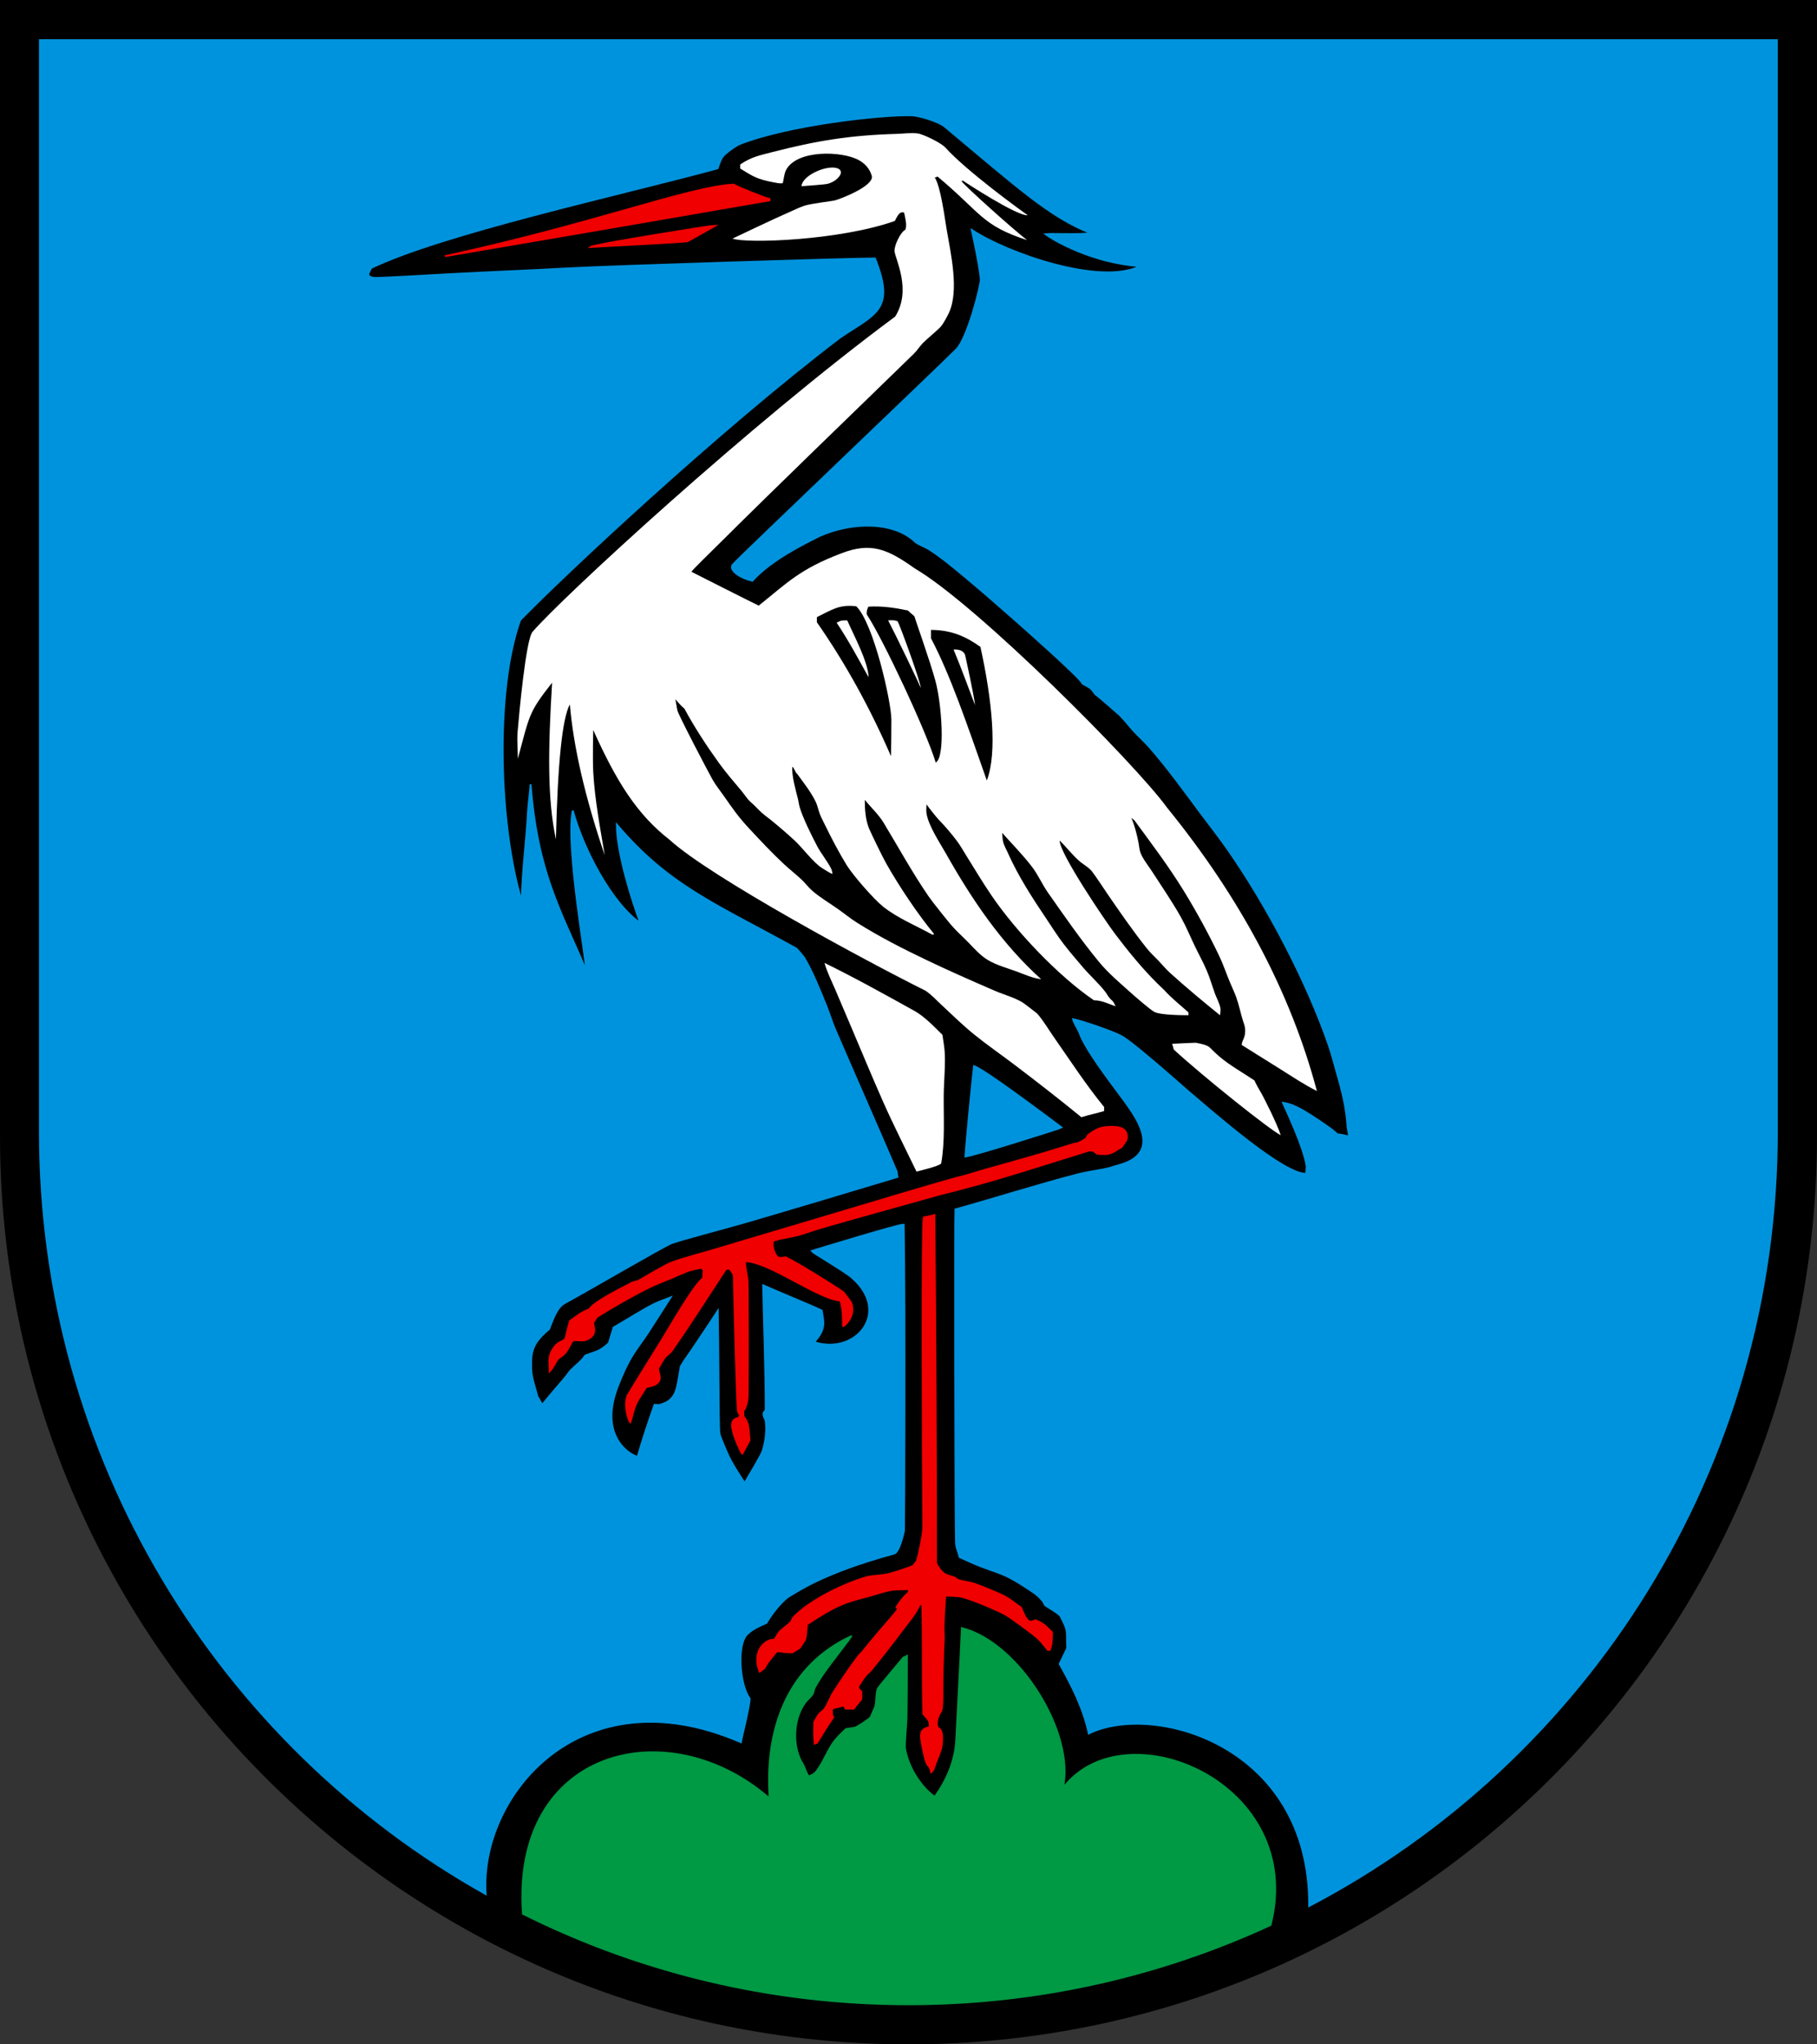
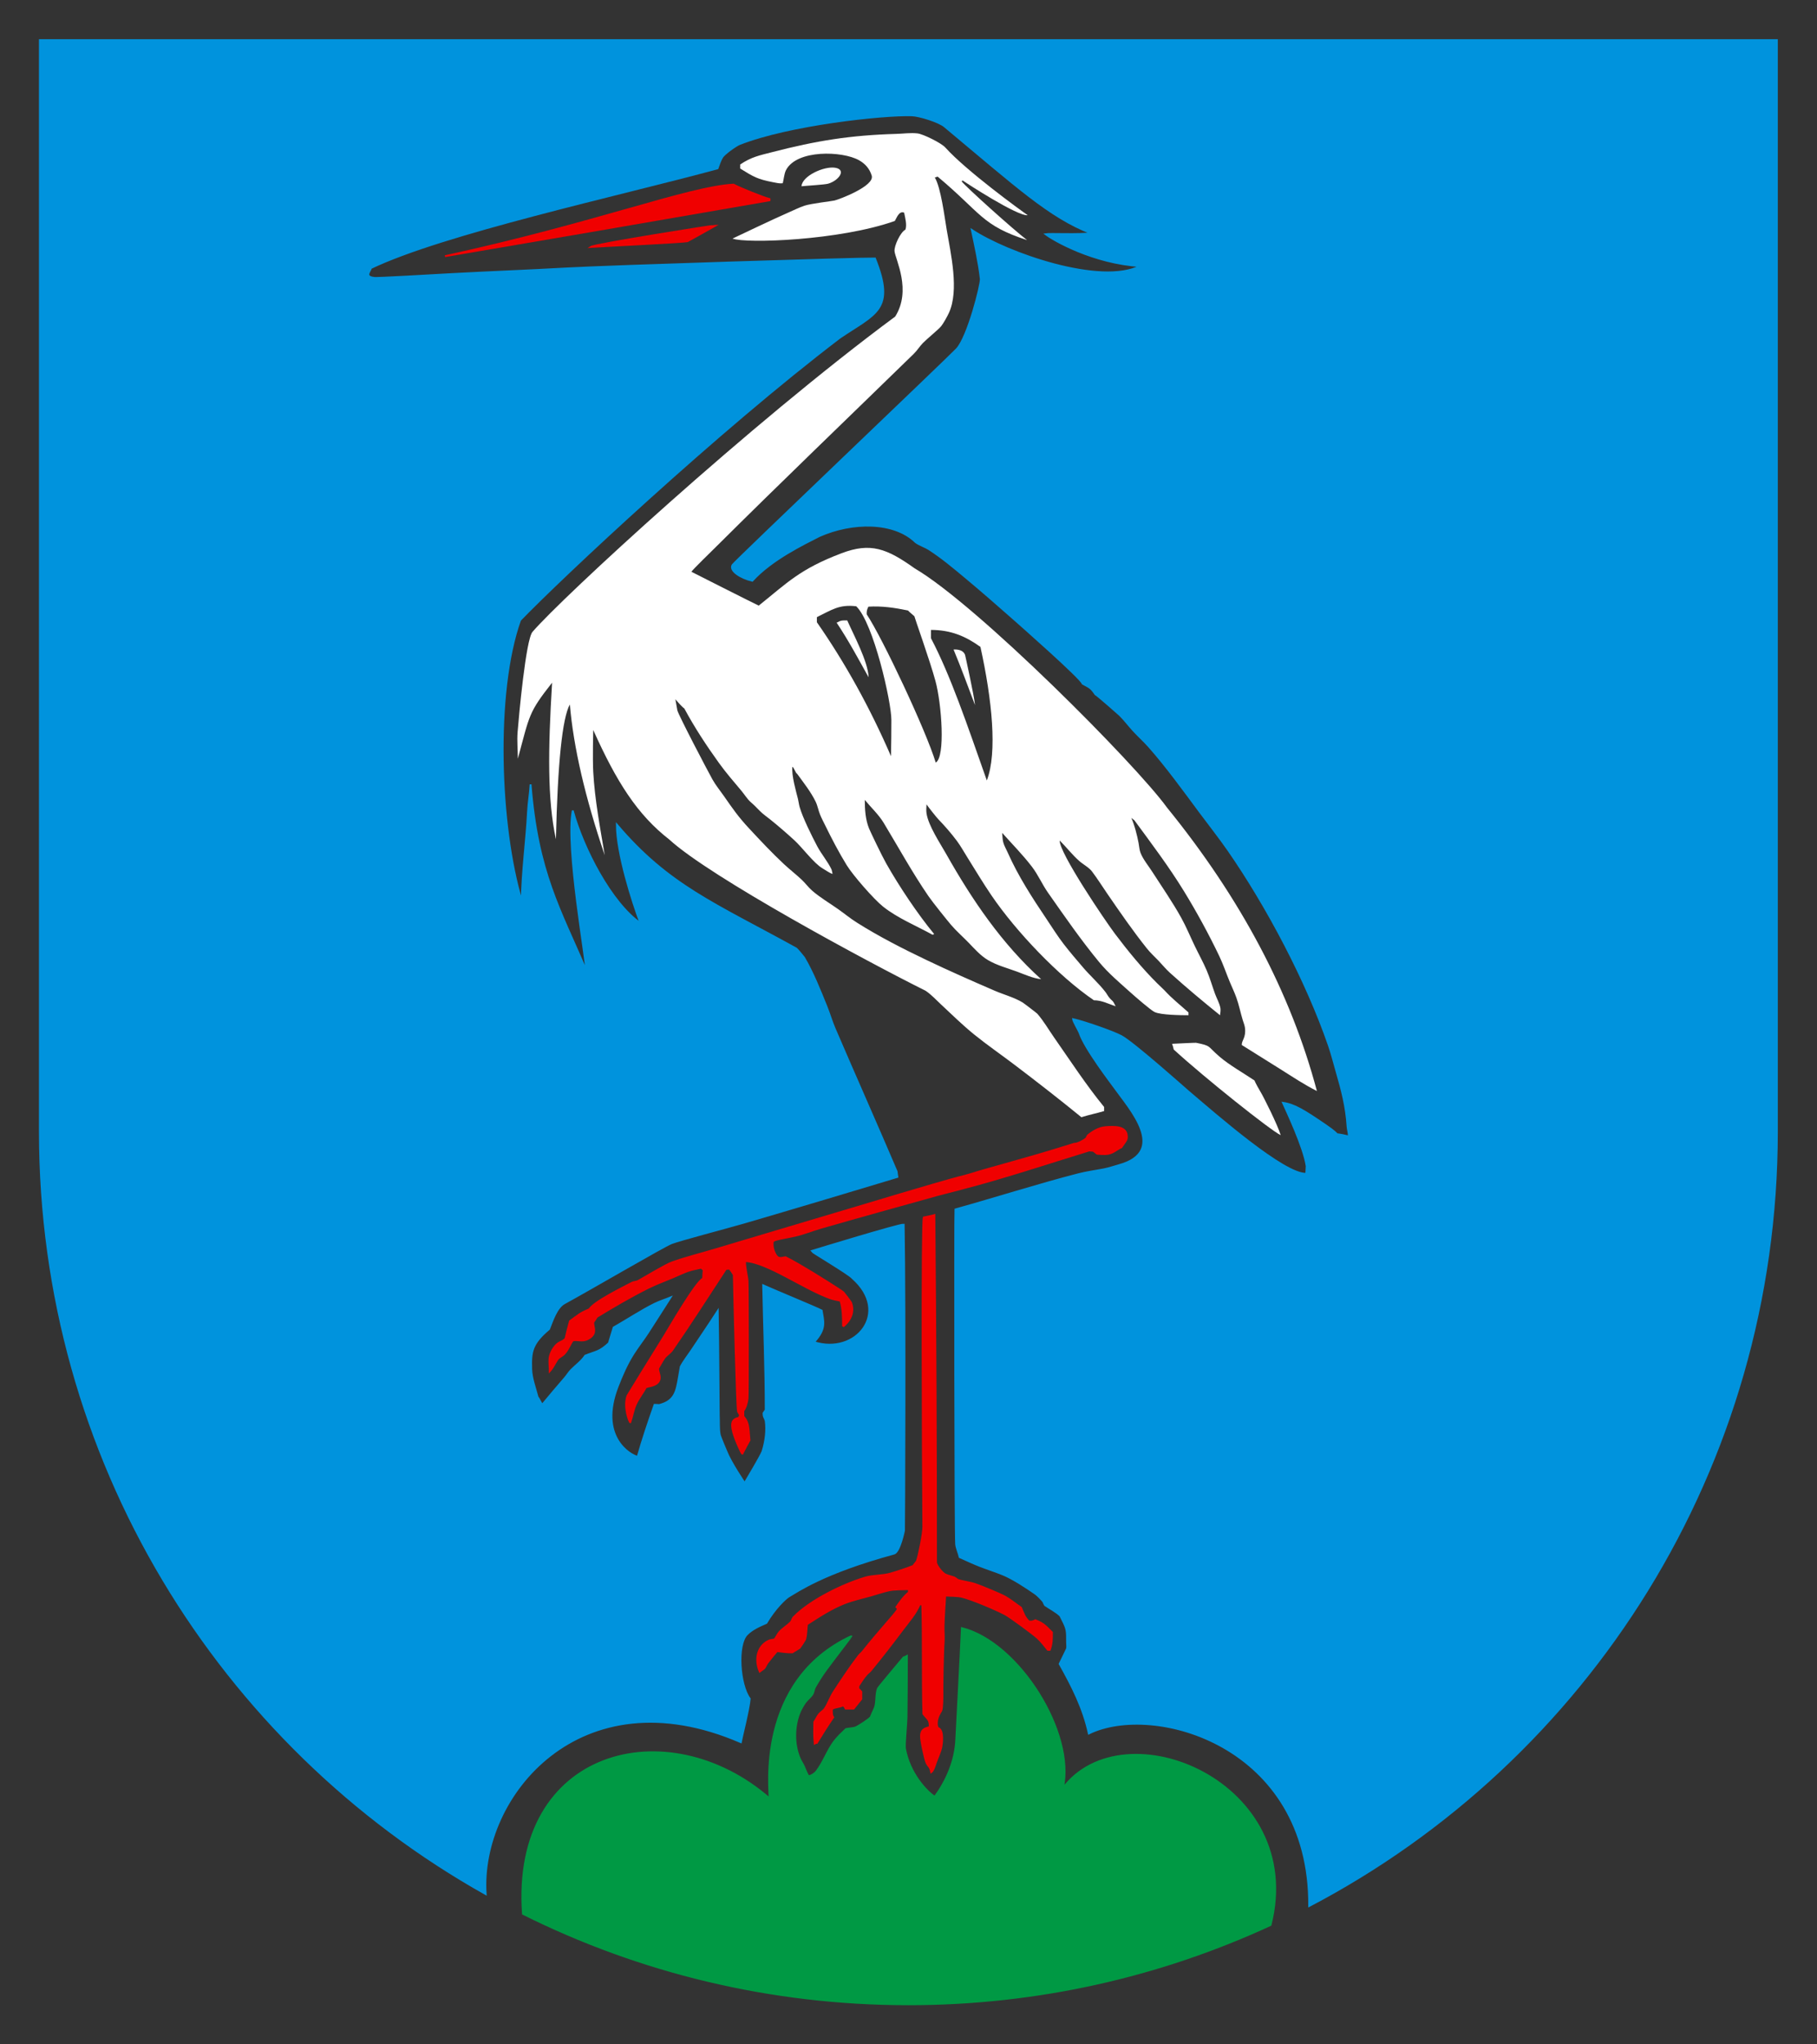
<svg xmlns="http://www.w3.org/2000/svg" width="283.465" height="318.897" viewBox="0 0 283.465 318.897" style="overflow:visible;enable-background:new 0 0 283.465 318.897" xml:space="preserve">
  <rect x="0" y="0" width="283.465" height="318.897" fill="#333333" stroke="none" />
  <g id="CMYK_Wappen">
-     <path style="fill-rule:evenodd;clip-rule:evenodd;" d="M0,0h283.465v177.165c0,78.278-63.455,141.732-141.732,141.732    S0,255.443,0,177.165V0z" />
    <g>
      <path style="fill-rule:evenodd;clip-rule:evenodd;fill:#0093DD;stroke:#0093DD;stroke-width:0.283;stroke-miterlimit:3.864;" d="     M204.241,297.316c0.154-25.154-24.342-31.866-34.379-26.909c-0.875-3.996-2.579-7.335-4.553-10.859     c0.137-0.293,1.137-2.303,1.156-2.393c0.06-0.283,0-0.729,0-1.03c0-1.679,0.038-1.976-0.758-3.502     c-0.038-0.073-0.271-0.563-0.299-0.591c-0.537-0.563-1.719-1.183-2.393-1.655c-0.027-0.02-0.192-0.421-0.22-0.479     c-0.109-0.233-0.994-1.101-1.216-1.256c-1.369-0.957-3.557-2.408-5.144-3.05c-1.185-0.479-2.415-0.87-3.608-1.335     c-1.049-0.41-2.078-0.902-3.109-1.356c-0.14-0.632-0.506-1.415-0.559-2.033c-0.148-1.746-0.184-51.329-0.111-52.211     c6.215-1.732,12.937-3.876,19.184-5.488c1.32-0.341,2.658-0.51,3.993-0.771c0.79-0.155,1.558-0.423,2.333-0.638     c7.779-2.151,1.591-8.891-0.578-11.961c-0.497-0.703-4.744-6.205-5.549-8.665c-0.103-0.314-1.007-1.83-1.03-2.16     c1.569,0.339,6.235,1.942,7.536,2.651c1.943,1.06,9.925,8.184,10.453,8.632c4.295,3.647,14.971,13.025,18.394,12.838     c0-0.154,0.062-1.181,0.06-1.196c-0.42-2.93-3.179-8.722-3.688-9.868c1.76,0.242,3.293,1.186,6.658,3.489     c3.159,2.161,0.317,0.955,3.608,1.754c0.028-0.528-0.165-1.048-0.199-1.575c-0.199-3.086-0.863-5.62-1.728-8.612     c-0.382-1.32-0.716-2.668-1.163-3.967c-3.479-10.097-9.659-21.785-15.71-30.501c-1.415-2.039-2.978-4.005-4.459-6     c-2.474-3.333-5.156-7.045-7.9-10.147c-0.788-0.89-1.69-1.689-2.492-2.571c-0.702-0.772-1.352-1.646-2.094-2.372     c-0.131-0.129-3.613-3.186-3.787-3.229c-0.758-1.101-0.903-1.036-1.994-1.655c-0.187-0.805-10.111-9.532-10.738-10.087     c-2.516-2.224-5.043-4.429-7.622-6.579c-1.787-1.489-3.622-3.026-5.582-4.286c-0.67-0.43-1.456-0.651-2.101-1.117     c-3.367-3.293-9.918-3.233-15.024-0.957c-2.45,1.252-7.468,3.663-10.466,6.977c-1.844-0.431-3.633-1.597-3.07-2.472     c0.354-0.55,33.438-32.06,34.947-33.651c1.779-1.875,3.856-10.178,3.768-10.964c-0.292-2.573-0.867-5.104-1.396-7.635     c5.499,3.658,20.124,8.783,26.257,5.638c-7.383-0.48-13.496-4.027-14.754-4.98c0.707-0.117,5.44,0.12,7.077-0.159     c-6.466-2.521-11.501-7.2-22.826-16.646c-0.921-0.768-3.944-1.694-5.084-1.734c-4.454-0.159-19.276,1.448-26.913,4.485     c-0.561,0.223-2.336,1.484-2.691,2.034c-0.293,0.453-0.551,1.237-0.737,1.754c-15.528,4.203-42.829,10.142-54.086,15.55     c-0.031,0.448-1.118,1.342,0.5,1.531c0.142,0.101,9.29-0.439,12.159-0.595c5.965-0.322,11.937-0.544,17.902-0.877     c6.722-0.375,45.827-1.607,48.085-1.555c3.218,8.06,0.109,8.563-5.482,12.359c-19.032,14.478-43.657,37.603-49.879,44.058     c-4.028,11.295-3.278,32.233,0.261,43.874c0.054-4.664,0.734-9.373,0.975-14.031c0.073-1.412,0.323-2.816,0.399-4.226     c1.087,13.804,4.649,19.554,8.672,29.045c0.107-1.179-3.21-19.304-2.093-24.959c1.633,5.967,6.008,14.405,10.567,17.579     c-1.242-3.259-3.69-10.947-3.69-15.386c8.06,9.49,15.17,12.259,28.01,19.337c0.07,0.039,1.128,1.279,1.196,1.396     c1.372,2.331,2.476,5.118,3.489,7.615c0.468,1.153,0.797,2.328,1.296,3.489c3.195,7.44,6.49,14.839,9.669,22.288     c0.027,0.065,0.063,0.674,0.1,0.837c-7.988,2.404-15.982,4.804-23.99,7.143c-2.398,0.701-9.988,2.69-11.236,3.184     c-1.31,0.517-12.706,7.188-16.707,9.369c-1.228,0.67-1.905,2.788-2.392,4.027c-2.754,2.314-2.861,3.612-2.791,6.239     c0.038,1.438,0.639,3.005,0.997,4.386c0.193,0.171,0.574,1.099,0.74,1.152c1.019-1.222,2.457-2.947,3.506-4.143     c0.343-0.391,0.641-0.895,0.996-1.256c0.74-0.75,1.614-1.352,2.193-2.232c1.67-0.659,2.236-0.589,3.688-1.954     c0.23-0.814,0.501-1.618,0.737-2.432c1.976-1.122,4.422-2.724,6.38-3.688c0.786-0.388,1.678-0.658,2.491-0.997     c-1.192,1.841-2.347,3.707-3.548,5.542c-0.716,1.092-1.534,2.129-2.233,3.229c-1.035,1.63-1.78,3.355-2.472,5.143     c-2.994,7.749,1.898,10.661,3.13,10.945c0.784-2.742,1.687-5.424,2.632-8.114c0.196,0,0.382,0.005,0.578,0.026l0.119,0.014     c2.474-0.619,2.729-2.113,3.11-4.346l0.279-1.635c0.444-0.855,1.135-1.723,1.674-2.532c1.372-2.057,2.766-4.103,4.107-6.18     c0.082,4.41,0.149,16.107,0.159,16.287c0.05,0.941-0.03,2.078,0.14,2.99c0.073,0.396,0.869,2.201,1.019,2.588     c0.688,1.779,2.876,4.993,2.876,4.993c0.577-0.974,2.419-4.055,2.784-4.93c0.526-1.712,0.692-3.307,0.498-4.784     c-0.13-0.481-0.354-0.568-0.339-1.196l0.339-0.499c0-6.479-0.272-12.958-0.398-19.437c1.934,0.866,8.064,3.389,9.13,3.928     c0.241,1.631,0.804,2.799-1.193,4.94c6.555,2.103,12.055-4.647,6-9.988c-0.487-0.618-6.366-4.088-6.401-4.223     c0.745-0.228,13.765-4.21,14.394-4.126c0.234,13.403,0.063,47.681,0.061,47.685c-0.002,0.004-0.682,3.392-1.561,3.63     c-11.063,3-15.127,5.953-16.441,6.697c-0.496,0.303-2.121,1.803-3.489,4.126c-1.056,0.461-2.205,0.954-3.03,1.794     c-1.602,1.632-1.164,7.882,0.438,10.028c-0.137,1.663-1.334,6.375-1.394,6.774c-25.122-10.89-40.82,8.501-39.801,23.697     c-41.492-23.276-69.55-67.837-69.55-118.986V6.257h270.991v170.218C277.212,229.017,247.604,274.608,204.241,297.316z" />
-       <path style="fill-rule:evenodd;clip-rule:evenodd;fill:#0093DD;stroke:#0093DD;stroke-width:0.283;stroke-miterlimit:3.864;" d="     M150.616,180.404c0.158-2.65,1.094-12.053,1.336-14.094c1.04,0.326,5.592,3.516,13.656,9.568     C165.395,176,152.373,180.137,150.616,180.404z" />
    </g>
    <g>
-       <path style="fill-rule:evenodd;clip-rule:evenodd;fill:#FFFFFF;" d="M142.981,182.757c-1.747-3.624-3.595-7.248-5.224-10.925     c-1.683-3.797-3.269-7.647-4.897-11.469c-0.854-2.004-1.698-4.012-2.559-6.014c-0.577-1.345-1.281-2.733-1.674-4.147     c4.763,2.333,9.377,4.903,14.015,7.476c1.608,0.893,3.085,2.468,4.386,3.748c0.11,0.819,0.273,1.672,0.339,2.492     c0.163,2.053-0.118,4.76-0.14,6.878c-0.036,3.539,0.221,7.215-0.398,10.705C146.388,181.941,143.562,182.596,142.981,182.757z" />
-       <path style="fill-rule:evenodd;clip-rule:evenodd;fill:#FFFFFF;" d="M199.798,177.075c-1.561-0.73-11.807-8.895-16.686-13.356     c-0.072-0.3-0.143-0.611-0.26-0.897c0.414-0.017,3.643-0.181,3.748-0.159c2.449,0.495,1.696,0.494,3.688,2.193     c1.513,1.291,3.731,2.552,5.422,3.688c0.087,0.282,0.761,1.489,0.917,1.734C197.053,170.943,199.33,175.482,199.798,177.075z" />
+       <path style="fill-rule:evenodd;clip-rule:evenodd;fill:#FFFFFF;" d="M199.798,177.075c-1.561-0.73-11.807-8.895-16.686-13.356     c-0.072-0.3-0.143-0.611-0.26-0.897c0.414-0.017,3.643-0.181,3.748-0.159c2.449,0.495,1.696,0.494,3.688,2.193     c1.513,1.291,3.731,2.552,5.422,3.688c0.087,0.282,0.761,1.489,0.917,1.734C197.053,170.943,199.33,175.482,199.798,177.075" />
      <path style="fill-rule:evenodd;clip-rule:evenodd;fill:#FFFFFF;" d="M153.952,121.745c1.667-4.348,0.814-12.603-0.996-20.833     c-2.277-1.646-4.598-2.651-7.716-2.651c0,0.142-0.013,1.258,0,1.296C148.303,105.4,150.824,112.87,153.952,121.745z      M145.979,118.954c1.537-0.842,0.923-9.17-0.04-12.719c-0.862-3.176-3.29-9.973-3.29-10.107c-0.321-0.31-0.694-0.567-0.996-0.897     c-2.093-0.436-4.04-0.723-6.181-0.598c-0.204,0.422-0.289,0.722-0.259,1.196C137.675,99.521,144.494,114.021,145.979,118.954z      M139.001,117.957c0.039-1.887,0.06-3.775,0.06-5.662c0-2.819-2.784-15.116-5.482-17.723c-2.686-0.318-3.803,0.563-6.141,1.695     v0.797C131.841,103.379,135.695,110.344,139.001,117.957z M168.705,174.274c-3.448-2.813-6.959-5.547-10.506-8.233     c-2.073-1.57-4.218-3.048-6.24-4.685c-1.8-1.457-3.451-3.087-5.144-4.665c-0.79-0.736-1.527-1.552-2.432-2.153     c-8.952-4.454-33.577-17.704-39.972-23.583c-4.98-3.871-8.23-8.996-11.862-17.085c0,0-0.115,4.398,0,6.519     c0.238,4.364,1.075,8.713,1.795,13.018c-3.063-9.022-4.878-16.863-5.443-23.524c-1.178,2.133-1.902,9.145-2.173,21.032     c-1.338-6.191-1.235-13.894-0.598-24.421c-3.691,4.689-3.488,5.004-5.343,11.861c-0.003-1.378-0.15-2.771-0.04-4.146     c0.189-2.372,1.287-14.49,2.332-15.649c4.538-5.288,33.914-32.413,56.578-49.18c2.586-4.108,0.053-8.868-0.1-10.167     c-0.099-0.843,0.921-3.012,1.694-3.389c0.271-0.748-0.045-1.887-0.199-2.651c-0.793-0.323-1.15,0.796-1.455,1.296     c-8.604,3.054-23.229,3.554-25.316,2.747c0,0,6.848-3.265,8.584-4.003c0.892-0.379,1.754-0.837,2.678-1.137     c1.021-0.331,4.173-0.688,4.645-0.797c0.706-0.163,6.306-2.257,5.806-3.882c-0.356-1.159-1.085-1.891-1.978-2.398     c-2.57-1.461-9.736-1.708-11.403,1.555c-0.276,0.542-0.337,1.426-0.498,2.033c-0.501,0.064-0.988-0.058-1.476-0.153     c-2.5-0.487-3.039-0.833-5.163-2.14v-0.638c1.76-1.181,2.985-1.408,4.971-1.92c6.954-1.795,12.204-2.644,19.411-2.851     c1.084-0.031,2.208-0.2,3.289-0.073c0.877,0.104,3.689,1.484,4.326,2.193c3.271,3.642,11.761,9.813,12.858,10.565     c-1.588,0.201-9.647-5.064-10.167-5.422l-0.14,0.14c0.441,0.676,8.146,7.604,10.209,9.166c-7.115-2.308-7.115-4.183-13.957-9.904     l-0.438,0.14c0.945,1.553,1.517,6.163,1.854,8.147c0.631,3.714,1.977,9.462,0.339,12.984c-0.26,0.559-0.823,1.581-1.196,2.053     c-0.419,0.53-2.195,1.954-2.851,2.631c-0.516,0.533-0.903,1.176-1.436,1.694c-10.333,10.073-20.749,20.055-30.979,30.235     c-0.768,0.764-3.292,3.2-3.709,3.755c0,0,9.372,4.748,10.507,5.283c4.447-3.552,6.368-5.685,12.925-8.173     c4.509-1.711,7.049-0.751,11.41,2.365c9.792,5.731,34.417,30.481,39.359,37.306c11.522,14.182,19.317,28.921,23.385,44.217     c-1.982-0.992-3.826-2.232-5.701-3.409c-2.005-1.258-4.018-2.505-6.021-3.768c-0.027-0.749,0.698-1.143,0.498-2.691     c-0.052-0.403-0.221-0.79-0.339-1.176c-0.355-1.164-0.587-2.361-0.996-3.509c-0.296-0.828-0.677-1.622-1.018-2.432     c-0.572-1.364-1.034-2.772-1.674-4.107c-1.65-3.44-3.49-6.813-5.482-10.067c-2.353-3.841-5.072-7.436-7.735-11.063l-0.484-0.381     c0.508,1.119,0.916,2.764,1.142,3.969c0.092,0.488,0.117,1.032,0.3,1.495c0.402,1.024,1.226,2.003,1.82,2.931     c1.517,2.364,3.132,4.682,4.499,7.137c0.803,1.44,1.426,2.968,2.14,4.452c0.608,1.264,1.293,2.492,1.848,3.781     c0.517,1.201,0.868,2.461,1.315,3.688c0.255,0.698,0.721,1.507,0.838,2.233c0.053,0.331-0.02,0.762-0.061,1.097     c-2.653-2.137-5.285-4.334-7.814-6.619c-0.647-0.584-1.193-1.264-1.794-1.894c-0.602-0.629-1.25-1.212-1.794-1.894     c-2.18-2.727-4.17-5.616-6.146-8.491c-0.805-1.17-1.573-2.398-2.427-3.531c-0.47-0.624-1.396-1.107-1.993-1.635     c-1.105-0.975-1.998-2.161-3.051-3.189c-0.066,1.925,7.048,12.449,8.633,14.553c1.992,2.645,4.229,5.38,6.579,7.715     c0.26,0.259,1.038,0.986,1.156,1.117c1.122,1.241,2.486,2.308,3.728,3.429v0.439c-1.18,0-4.317-0.037-5.283-0.499     c-0.614-0.294-3.047-2.414-3.688-2.991c-1.717-1.545-3.51-3.036-4.984-4.824c-2.848-3.451-5.405-7.163-7.975-10.825     c-0.908-1.294-1.527-2.769-2.492-4.027c-1.423-1.857-3.087-3.538-4.645-5.283c0.049,0.477,0.042,0.969,0.159,1.436     c0.14,0.554,0.448,1.057,0.679,1.575c1.656,3.741,3.845,7.099,6.12,10.486c0.876,1.305,1.708,2.643,2.671,3.887     c0.956,1.235,1.978,2.42,2.99,3.608c1.115,1.309,2.442,2.467,3.489,3.828c0.216,0.28,0.373,0.604,0.598,0.877     c0.546,0.663,0.487,0.286,0.997,1.356c-1.146-0.381-2.143-0.936-3.389-0.938c-5.543-3.768-12.17-10.765-15.949-16.307     c-1.346-1.975-2.575-4.034-3.841-6.061c-0.526-0.842-1.007-1.715-1.602-2.512c-0.872-1.168-1.877-2.321-2.891-3.369     c-0.271-0.281-1.504-1.823-1.834-2.313c-0.011,0.464-0.069,0.933,0,1.396c0.292,1.939,2.104,4.633,3.09,6.379     c4.027,7.135,8.669,13.981,14.792,19.497c-1.317-0.148-2.543-0.729-3.774-1.183c-1.508-0.557-3.151-0.979-4.538-1.808     c-1.145-0.684-2.073-1.739-2.99-2.691c-0.906-0.94-1.902-1.797-2.752-2.791c-0.463-0.541-2.854-3.5-3.528-4.485     c-2.527-3.688-4.672-7.6-6.978-11.423c-0.789-1.308-1.988-2.404-2.95-3.588c-0.002,1.475,0.099,3.064,0.657,4.446     c0.188,0.464,1.936,4.14,2.691,5.482c1.973,3.5,4.922,7.917,7.477,11.004l-0.26,0.1c-2.539-1.398-5.441-2.579-7.715-4.386     c-1.446-1.149-4.712-4.897-5.682-6.479c-1.229-2.002-2.316-4.091-3.35-6.2c-0.271-0.554-0.564-1.103-0.797-1.675     c-0.271-0.666-0.381-1.384-0.698-2.033c-0.752-1.541-1.889-2.96-2.891-4.346c-0.209-0.029-0.599-1.216-0.729-1.042     c-0.146,1.308,0.556,3.73,0.868,4.969c0.105,0.416,0.142,0.843,0.259,1.256c0.472,1.657,1.915,4.56,2.751,6.141     c0.649,1.226,1.67,2.41,2.233,3.628c0.029,0.063,0.165,0.633,0.139,0.694c-0.433-0.148-1.187-0.663-1.574-0.894     c-1.36-0.809-3.096-3.207-4.386-4.386c-1.208-1.104-2.453-2.185-3.729-3.21c-0.551-0.443-1.143-0.842-1.641-1.349     c-0.481-0.49-0.893-0.925-1.409-1.362c-0.509-0.431-1.012-1.241-1.454-1.767c-1.204-1.434-2.436-2.852-3.529-4.374     c-1.953-2.716-3.8-5.524-5.383-8.473c-0.33-0.195-1.396-1.437-1.396-1.437l0.299,1.696c0.141,0.714,4.784,9.558,5.482,10.805     c0.511,0.914,1.184,1.722,1.78,2.579c1.386,1.988,2.224,3.219,3.901,5.024c1.782,1.916,3.569,3.827,5.482,5.615     c0.892,0.833,1.861,1.579,2.751,2.413c0.576,0.54,1.038,1.195,1.635,1.714c1.247,1.084,2.706,1.933,4.054,2.884     c0.98,0.692,1.907,1.459,2.924,2.1c3.467,2.186,7.169,4.075,10.865,5.841c3.505,1.674,7.061,3.243,10.626,4.784     c1.412,0.611,3.053,1.041,4.365,1.834c0.2,0.121,2.197,1.646,2.293,1.755c0.983,1.118,1.771,2.492,2.625,3.714     c2.548,3.647,4.98,7.39,7.802,10.838v0.638C171.078,173.664,169.873,173.902,168.705,174.274z" />
      <path style="fill-rule:evenodd;clip-rule:evenodd;fill:#FFFFFF;" d="M152.111,109.993c-1.095-2.895-2.158-5.815-3.349-8.672     c0.068,0.007,1.412-0.165,1.796,0.833C150.559,102.154,151.976,108.519,152.111,109.993z" />
-       <path style="fill-rule:evenodd;clip-rule:evenodd;fill:#FFFFFF;" d="M143.639,107.302c-0.421-1.054-3.813-8.09-5.083-10.526     c0.492-0.024,1.041-0.086,1.495,0.16C140.491,97.778,143.687,106.538,143.639,107.302z" />
      <path style="fill-rule:evenodd;clip-rule:evenodd;fill:#FFFFFF;" d="M135.505,105.647c-1.602-2.884-3.149-5.768-4.983-8.513     c0.739-0.392,0.824-0.359,1.654-0.359C133.178,99.061,135.441,103.24,135.505,105.647z" />
      <path style="fill-rule:evenodd;clip-rule:evenodd;fill:#FFFFFF;" d="M125.039,29.056c0.112-1.635,3.532-3.161,5.243-2.891     c1.84,0.291,0.558,2.024-1.097,2.492C128.655,28.807,125.836,28.969,125.039,29.056z" />
    </g>
    <g>
      <path style="fill-rule:evenodd;clip-rule:evenodd;fill:#F00000;stroke:#F00000;stroke-width:0.283;stroke-miterlimit:3.864;" d="     M145.273,276.453c-0.177-0.99-0.456-0.853-0.737-1.495c-0.251-0.574-0.907-3.528-0.857-4.246     c0.058-0.822,0.418-1.088,1.355-1.296c0.061-1.165-0.295-1.174-0.984-2.071c-0.157-5.478-0.014-11.589-0.172-17.067     c-0.13,0.013-0.273-0.006-0.398-0.04c-0.647,1.54-1.716,2.695-2.711,4.027c-1.594,2.132-3.222,4.217-4.904,6.28     c-0.191,0.234-0.472,0.429-0.678,0.658c-0.478,0.531-0.885,1.201-1.276,1.794v0.439c0.165,0.138,0.32,0.294,0.459,0.458v1.136     c-0.396,0.5-0.808,0.99-1.196,1.495h-1.256c-0.1-0.222-0.189-0.426-0.438-0.499c-0.333,0.267-1.419,0.267-1.694,0.598     c-0.011,0.401-0.045,0.904,0.199,1.256c-0.883,1.297-1.741,2.644-2.552,3.987c-0.113-0.004-0.244,0.042-0.339,0.1     c-0.112-1.151-0.086-2.208-0.061-3.349c0.272-0.389,0.466-0.874,0.758-1.236c0.244-0.302,0.688-0.536,0.897-0.857     c0.537-0.825,0.853-1.802,1.396-2.631c1.235-1.89,2.516-3.824,3.887-5.622c0.179-0.233,0.433-0.406,0.599-0.618     c1.233-1.576,2.545-3.069,3.841-4.592c0.304-0.356,1.464-1.637,1.682-2.086c-0.068-0.107-0.152-0.208-0.239-0.299     c0.594-0.854,1.138-1.638,1.934-2.292v-0.498c-0.981,0.053-2.182-0.015-3.13,0.199c-0.966,0.218-1.923,0.551-2.878,0.817     c-1.306,0.364-2.741,0.686-4,1.176c-2.054,0.8-4.031,2.091-5.881,3.29c-0.097,0.726-0.088,1.711-0.3,2.392     c-0.021,0.068-0.775,1.211-0.856,1.296l-1.137,0.698c-0.807,0.034-1.595-0.122-2.393-0.2c-0.493,0.59-0.991,1.181-1.455,1.794     c-0.207,0.274-0.333,0.637-0.538,0.897c-0.059,0.074-0.567,0.39-0.697,0.499c-0.771-1.784-0.457-3.952,1.435-4.824     c0.24-0.111,0.631-0.114,0.897-0.2c0.267-0.355,0.467-0.837,0.758-1.156c0.506-0.555,1.201-0.961,1.734-1.495     c0.209-0.209,0.266-0.599,0.458-0.797c2.575-2.656,7.672-5.133,11.164-6.18c1.252-0.375,2.724-0.269,3.987-0.638     c0.92-0.269,2.651-0.829,3.528-1.196c0.109-0.21,0.513-0.627,0.559-0.757c0.352-0.997,1.005-4.315,0.997-5.323     c-0.091-12.001-0.234-47.39,0.074-48.27c0.465-0.109,1.203-0.232,1.66-0.372c0.168,18.044,0.259,36.078,0.259,54.124     c0,0.539,0.993,1.72,1.436,1.934c0.431,0.208,0.961,0.305,1.415,0.479c0.202,0.077,0.414,0.325,0.578,0.379     c0.853,0.277,1.794,0.352,2.651,0.638c0.906,0.302,3.945,1.552,4.726,1.994c0.84,0.476,1.649,1.148,2.451,1.695     c0.313,0.743,0.583,1.56,1.196,2.113c0.371,0.151,0.708,0.018,1.037-0.16c1.38,0.562,1.551,0.884,2.592,1.894     c0,0.993,0.008,1.786-0.339,2.731h-0.299c-0.471-0.597-1.042-1.32-1.596-1.834c-0.723-0.671-4.379-3.357-5.143-3.748     c-1.617-0.826-4.985-2.259-6.679-2.691c-0.677-0.172-1.854-0.136-2.592-0.2c-0.102,1.588-0.213,3.194-0.259,4.785     c-0.023,0.771,0.076,1.589,0.02,2.352c-0.13,1.736-0.222,7.237-0.199,8.213c0.011,0.49-0.01,2.365-0.199,2.651     c-1.092,1.648-0.533,2.647-0.529,2.648c1,0.25,0.629,2.619,0.568,2.934c-0.148,0.779-0.587,1.675-0.856,2.438     C145.89,275.25,145.612,276.24,145.273,276.453z" />
      <path style="fill-rule:evenodd;clip-rule:evenodd;fill:#F00000;stroke:#F00000;stroke-width:0.283;stroke-miterlimit:3.864;" d="     M115.8,226.782c-0.101-0.004-1.344-2.684-1.526-3.855c-0.106-0.686-0.24-1.541,0.997-1.755c0.054-0.138,0.124-0.271,0.199-0.398     l-0.339-0.598c-0.181-0.82-0.579-17.377-0.658-21.331c-0.198-0.319-0.403-0.643-0.638-0.937c-0.196-0.013-0.404,0.001-0.598,0.04     c-2.774,4.231-5.49,8.501-8.373,12.659c-0.307,0.442-0.871,0.762-1.196,1.196c-0.367,0.489-0.671,1.128-0.997,1.654     c-0.023,0.64,0.481,1.26,0.14,1.934c-0.399,0.788-1.52,0.826-2.033,0.997c-0.484,0.89-1.192,1.779-1.595,2.691     c-0.373,0.844-0.553,1.902-0.857,2.791c-0.102,0.024-1.088-2.314-0.438-4.153c0.025-0.071,3.866-6.307,5.701-9.243     c0.654-1.047,4.961-8.554,6.101-9.031c0.026-0.443,0.029-0.896,0.1-1.335l-0.398-0.359c-0.663,0.159-1.395,0.272-2.033,0.499     c-0.783,0.277-1.548,0.653-2.313,0.977c-1.298,0.548-2.67,1.045-3.928,1.674c-2.734,1.367-5.406,2.929-8.015,4.525l-0.079,0.133     c-0.147,0.245-0.317,0.488-0.479,0.724c0,0.647,0.379,1.307-0.04,1.934c-0.224,0.335-0.444,0.463-0.798,0.658     c-0.785,0.435-1.563,0.073-2.292,0.199c-0.382,0.264-0.695,1.428-1.396,2.133c-0.374,0.376-0.813,0.501-1.057,0.857     c-0.434,0.631-0.669,1.26-1.196,1.834c0-0.639-0.096-1.368-0.04-1.993c0.071-0.805,0.706-1.947,1.396-2.393     c0.405-0.261,0.76-0.308,1.097-0.697c0.215-0.916,0.431-1.829,0.697-2.731c1.349-0.968,1.51-1.214,3.03-1.854     c0.737-1.196,5.329-3.431,6.639-4.126c0.293-0.155,0.729-0.149,0.997-0.299c1.121-0.628,4.256-2.526,5.283-2.891     c2.168-0.77,4.452-1.331,6.658-1.994c5.187-1.558,10.383-3.086,15.57-4.645c4.449-1.337,8.91-2.639,13.356-3.987     c2.337-0.708,8.426-2.475,9.11-2.631c1.372-0.313,2.749-0.793,4.107-1.176c2.746-0.773,5.492-1.542,8.233-2.332     c2.012-0.581,5.701-1.734,5.701-1.734c0.461,0.058,1.558-0.555,1.854-0.837c0.119-0.114,0.171-0.396,0.299-0.499     c0.543-0.434,1.562-1.171,2.731-1.256c1.361-0.099,3.077-0.152,3.289,1.196c0.129,0.819-0.14,0.905-0.837,1.954     c-0.656,0.257-1.143,0.819-1.994,0.997c-0.685,0.144-1.604,0-1.794,0c-0.192-0.161-0.393-0.314-0.599-0.458     c-0.107,0-0.637-0.046-0.657-0.04c-6.622,2.03-13.229,4.24-19.936,5.98l-3.828,0.997c-6.012,1.672-12.024,3.34-18.021,5.063     c-1.336,0.384-2.723,0.95-4.067,1.256c-1.819,0.415-3.43,0.58-3.488,0.957c-0.156,0.994,0.434,2.249,0.857,2.432     c0.406,0.177,0.754-0.015,1.136-0.04c1.418,0.705,2.766,1.54,4.127,2.346c0.405,0.24,4.447,2.745,4.904,3.137     c0.079,0.068,1.159,1.495,1.196,1.595c0.838,2.279-1.262,3.734-1.256,3.728c0-1.401-0.002-2.681-0.399-4.027     c-0.476-0.101-1.081-0.198-1.535-0.359c-4.222-1.5-9.847-5.625-13.316-5.821c-0.156,0.435,0.319,2.436,0.358,3.09     c0.06,0.994,0.078,17.474,0,18.34c-0.049,0.542-0.279,1.47-0.658,1.934v0.857c0.744,0.877,0.776,1.327,0.957,3.729     C116.581,225.283,116.129,226.151,115.8,226.782z" />
      <path style="fill-rule:evenodd;clip-rule:evenodd;fill:#F00000;stroke:#F00000;stroke-width:0.283;stroke-miterlimit:3.864;" d="     M120.055,31.249c-20.401,3.54-37.28,6.444-50.637,8.712c23.319-5.054,38.069-10.804,45.015-11.164     c0.773,0.438,4.545,1.978,5.622,2.252V31.249z" />
      <path style="fill-rule:evenodd;clip-rule:evenodd;fill:#F00000;stroke:#F00000;stroke-width:0.283;stroke-miterlimit:3.864;" d="     M92.146,38.525c0.582-0.414,19.206-3.371,19.497-3.349c-1.271,0.719-4.344,2.442-4.386,2.452     C106.619,37.779,95.294,38.33,92.146,38.525z" />
    </g>
    <g>
      <path style="fill-rule:evenodd;clip-rule:evenodd;fill:#009944;stroke:#009944;stroke-width:0.283;stroke-miterlimit:3.864;" d="     M81.58,298.537c-1.826-25.745,22.635-31.807,38.47-18.004c0.104-1.096-2.25-18.313,12.764-25.311     c0.089-0.003-2.809,3.693-3.986,5.323c-0.584,0.806-1.214,1.782-1.695,2.651c-0.176,0.319-0.199,0.782-0.398,1.096     c-0.285,0.45-0.779,0.809-1.097,1.236c-0.3,0.403-0.709,1.13-0.896,1.595c-0.882,2.181-0.923,4.955,0,7.137     c0.183,0.432,0.476,0.86,0.678,1.296c0.228,0.492,0.412,1.088,0.718,1.535c0.483-0.129,0.945-0.393,1.256-0.798     c1.064-1.39,1.683-3.21,2.73-4.625c0.497-0.67,1.249-1.373,1.854-1.953c0.46-0.111,1.188-0.105,1.595-0.299     c0.383-0.183,2.013-1.205,2.293-1.595l0.106-0.279c0.169-0.443,0.48-0.972,0.591-1.416c0.208-0.829,0.08-1.948,0.399-2.731     c0.096-0.235,3.694-4.476,3.987-4.844c0.185-0.061,0.368-0.145,0.538-0.239c0,3.196-0.021,6.393-0.061,9.589     c-0.013,1.059-0.348,4.26-0.239,4.864c0.684,3.797,3.285,6.643,4.646,7.516c1.747-2.383,3.227-5.559,3.355-9.051     c0.052-1.381,0.69-12.89,0.871-17.264c8.929,2.254,17.741,16.441,15.741,25.004c9.537-12.736,38.032-0.941,32.417,21.312     c-17.198,7.94-36.335,12.368-56.501,12.368C120.118,312.649,99.7,307.57,81.58,298.537z" />
    </g>
  </g>
</svg>